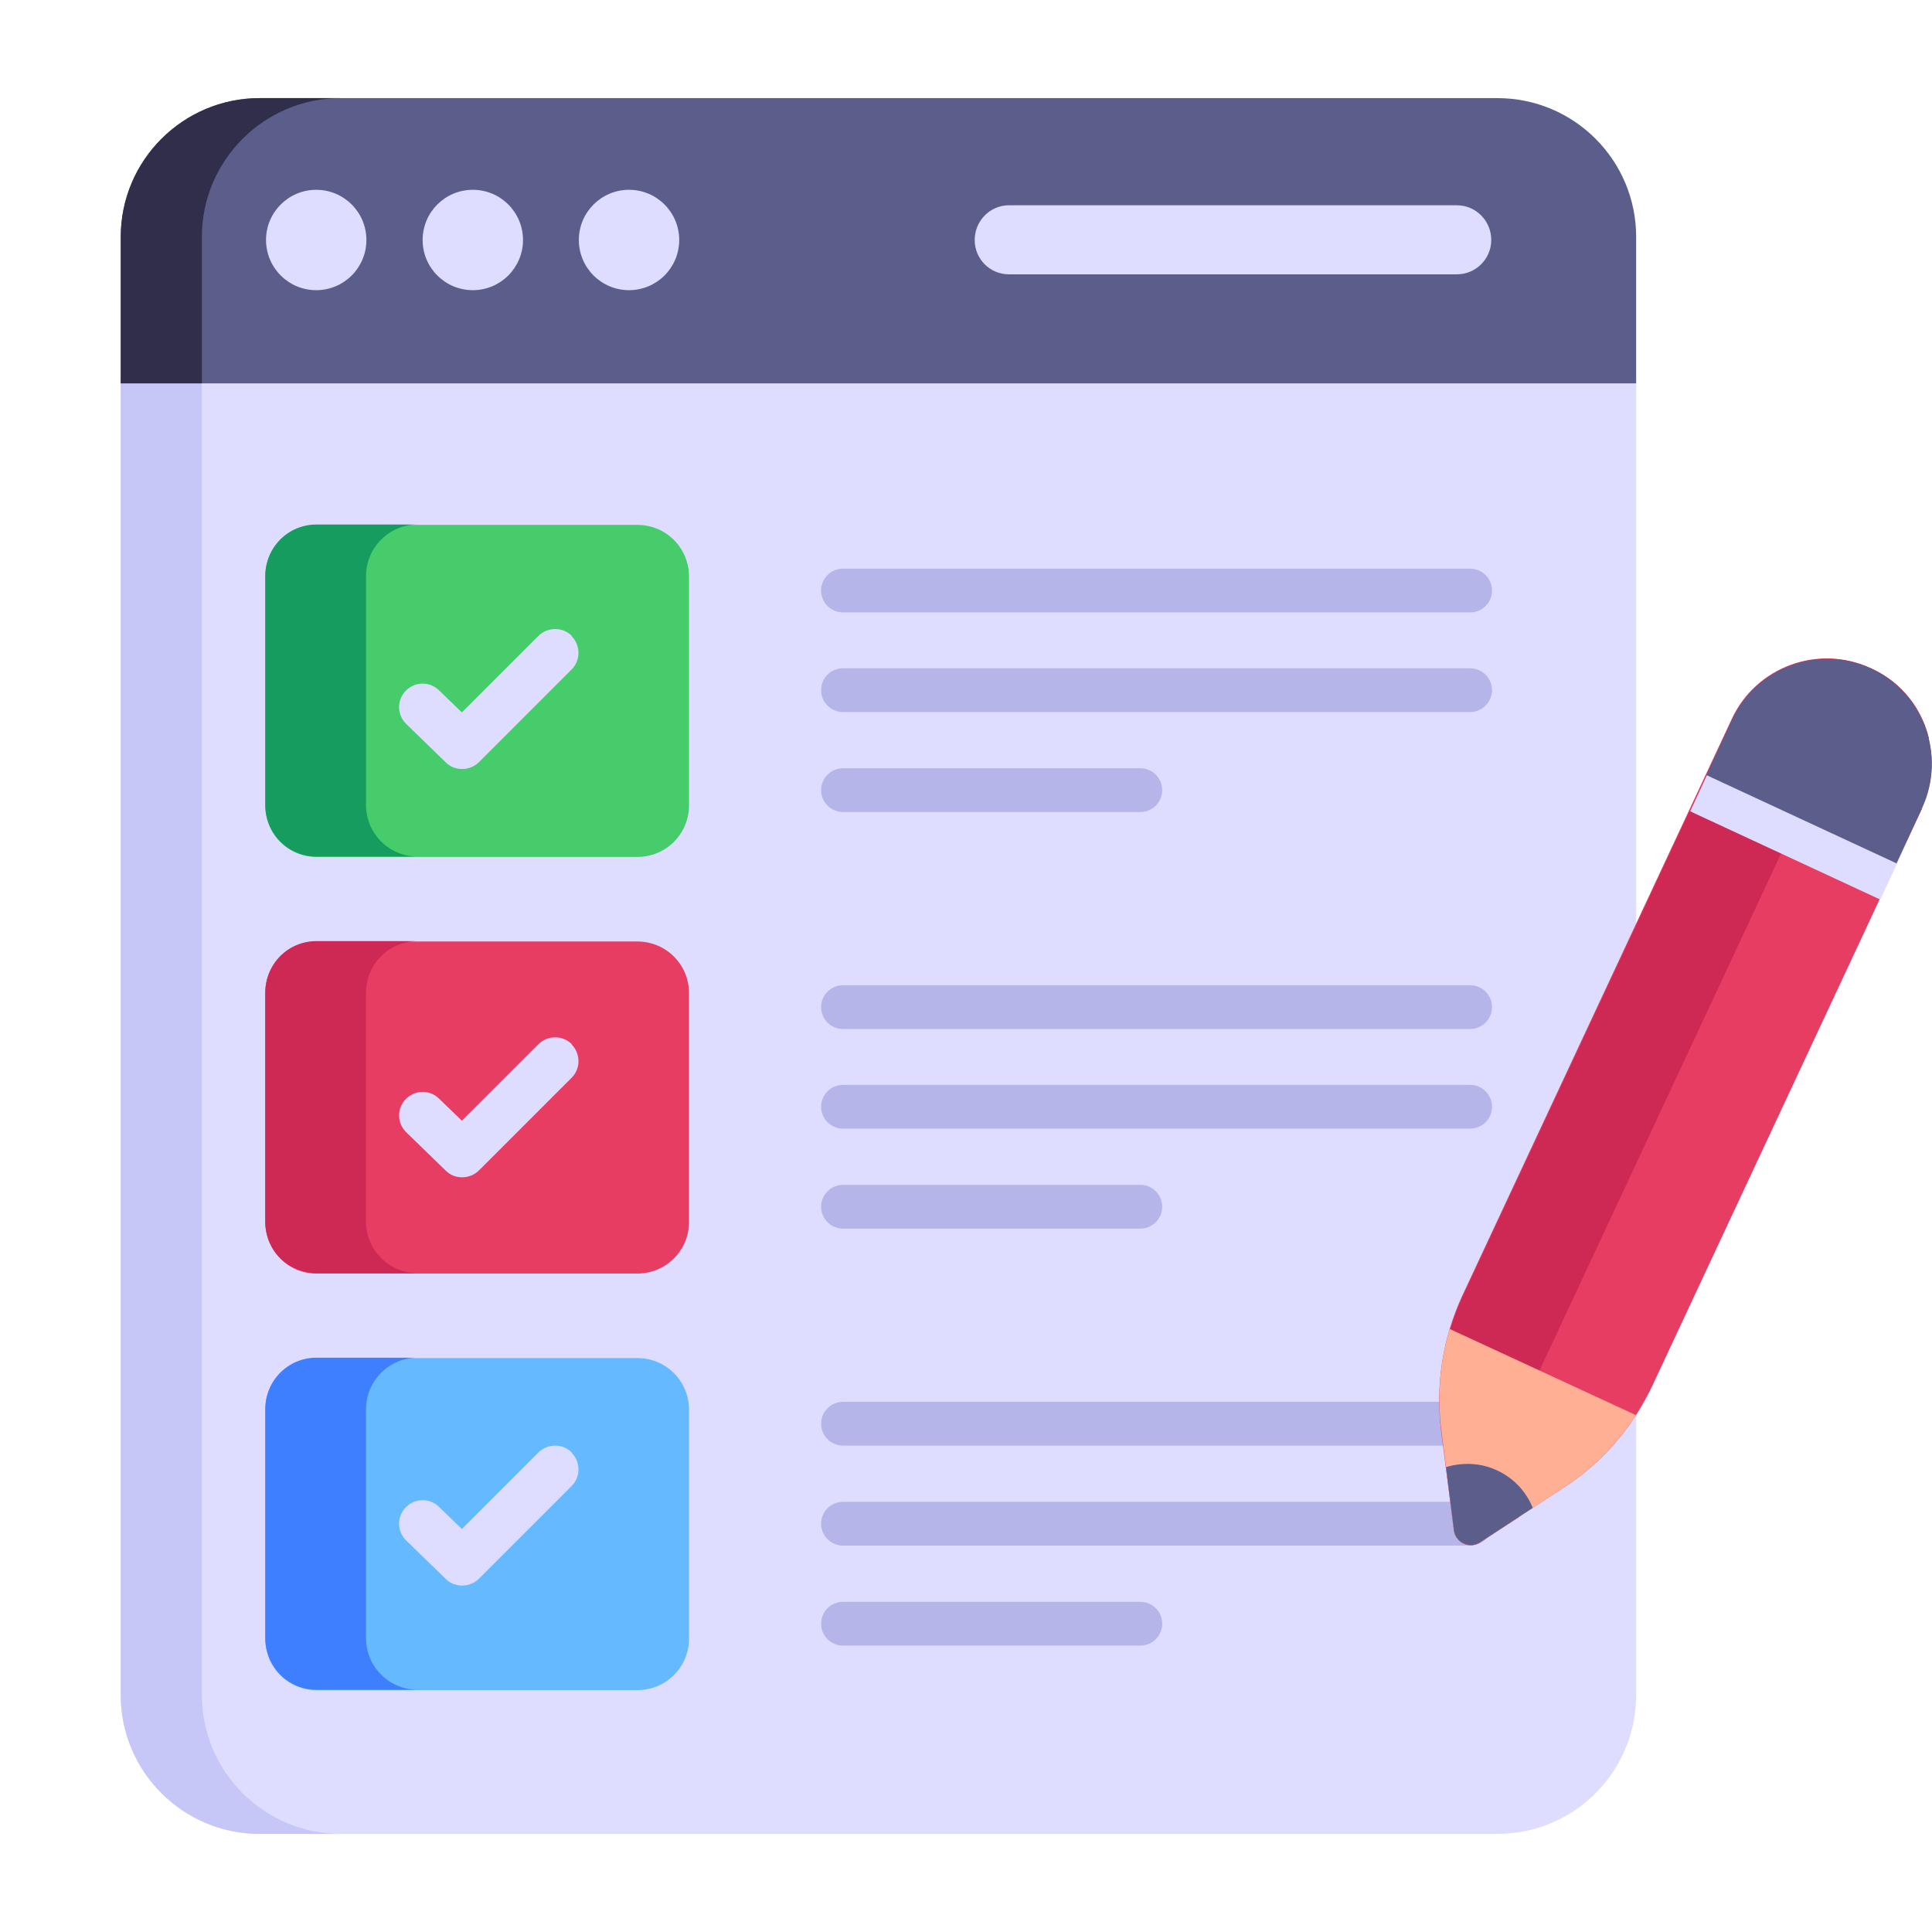
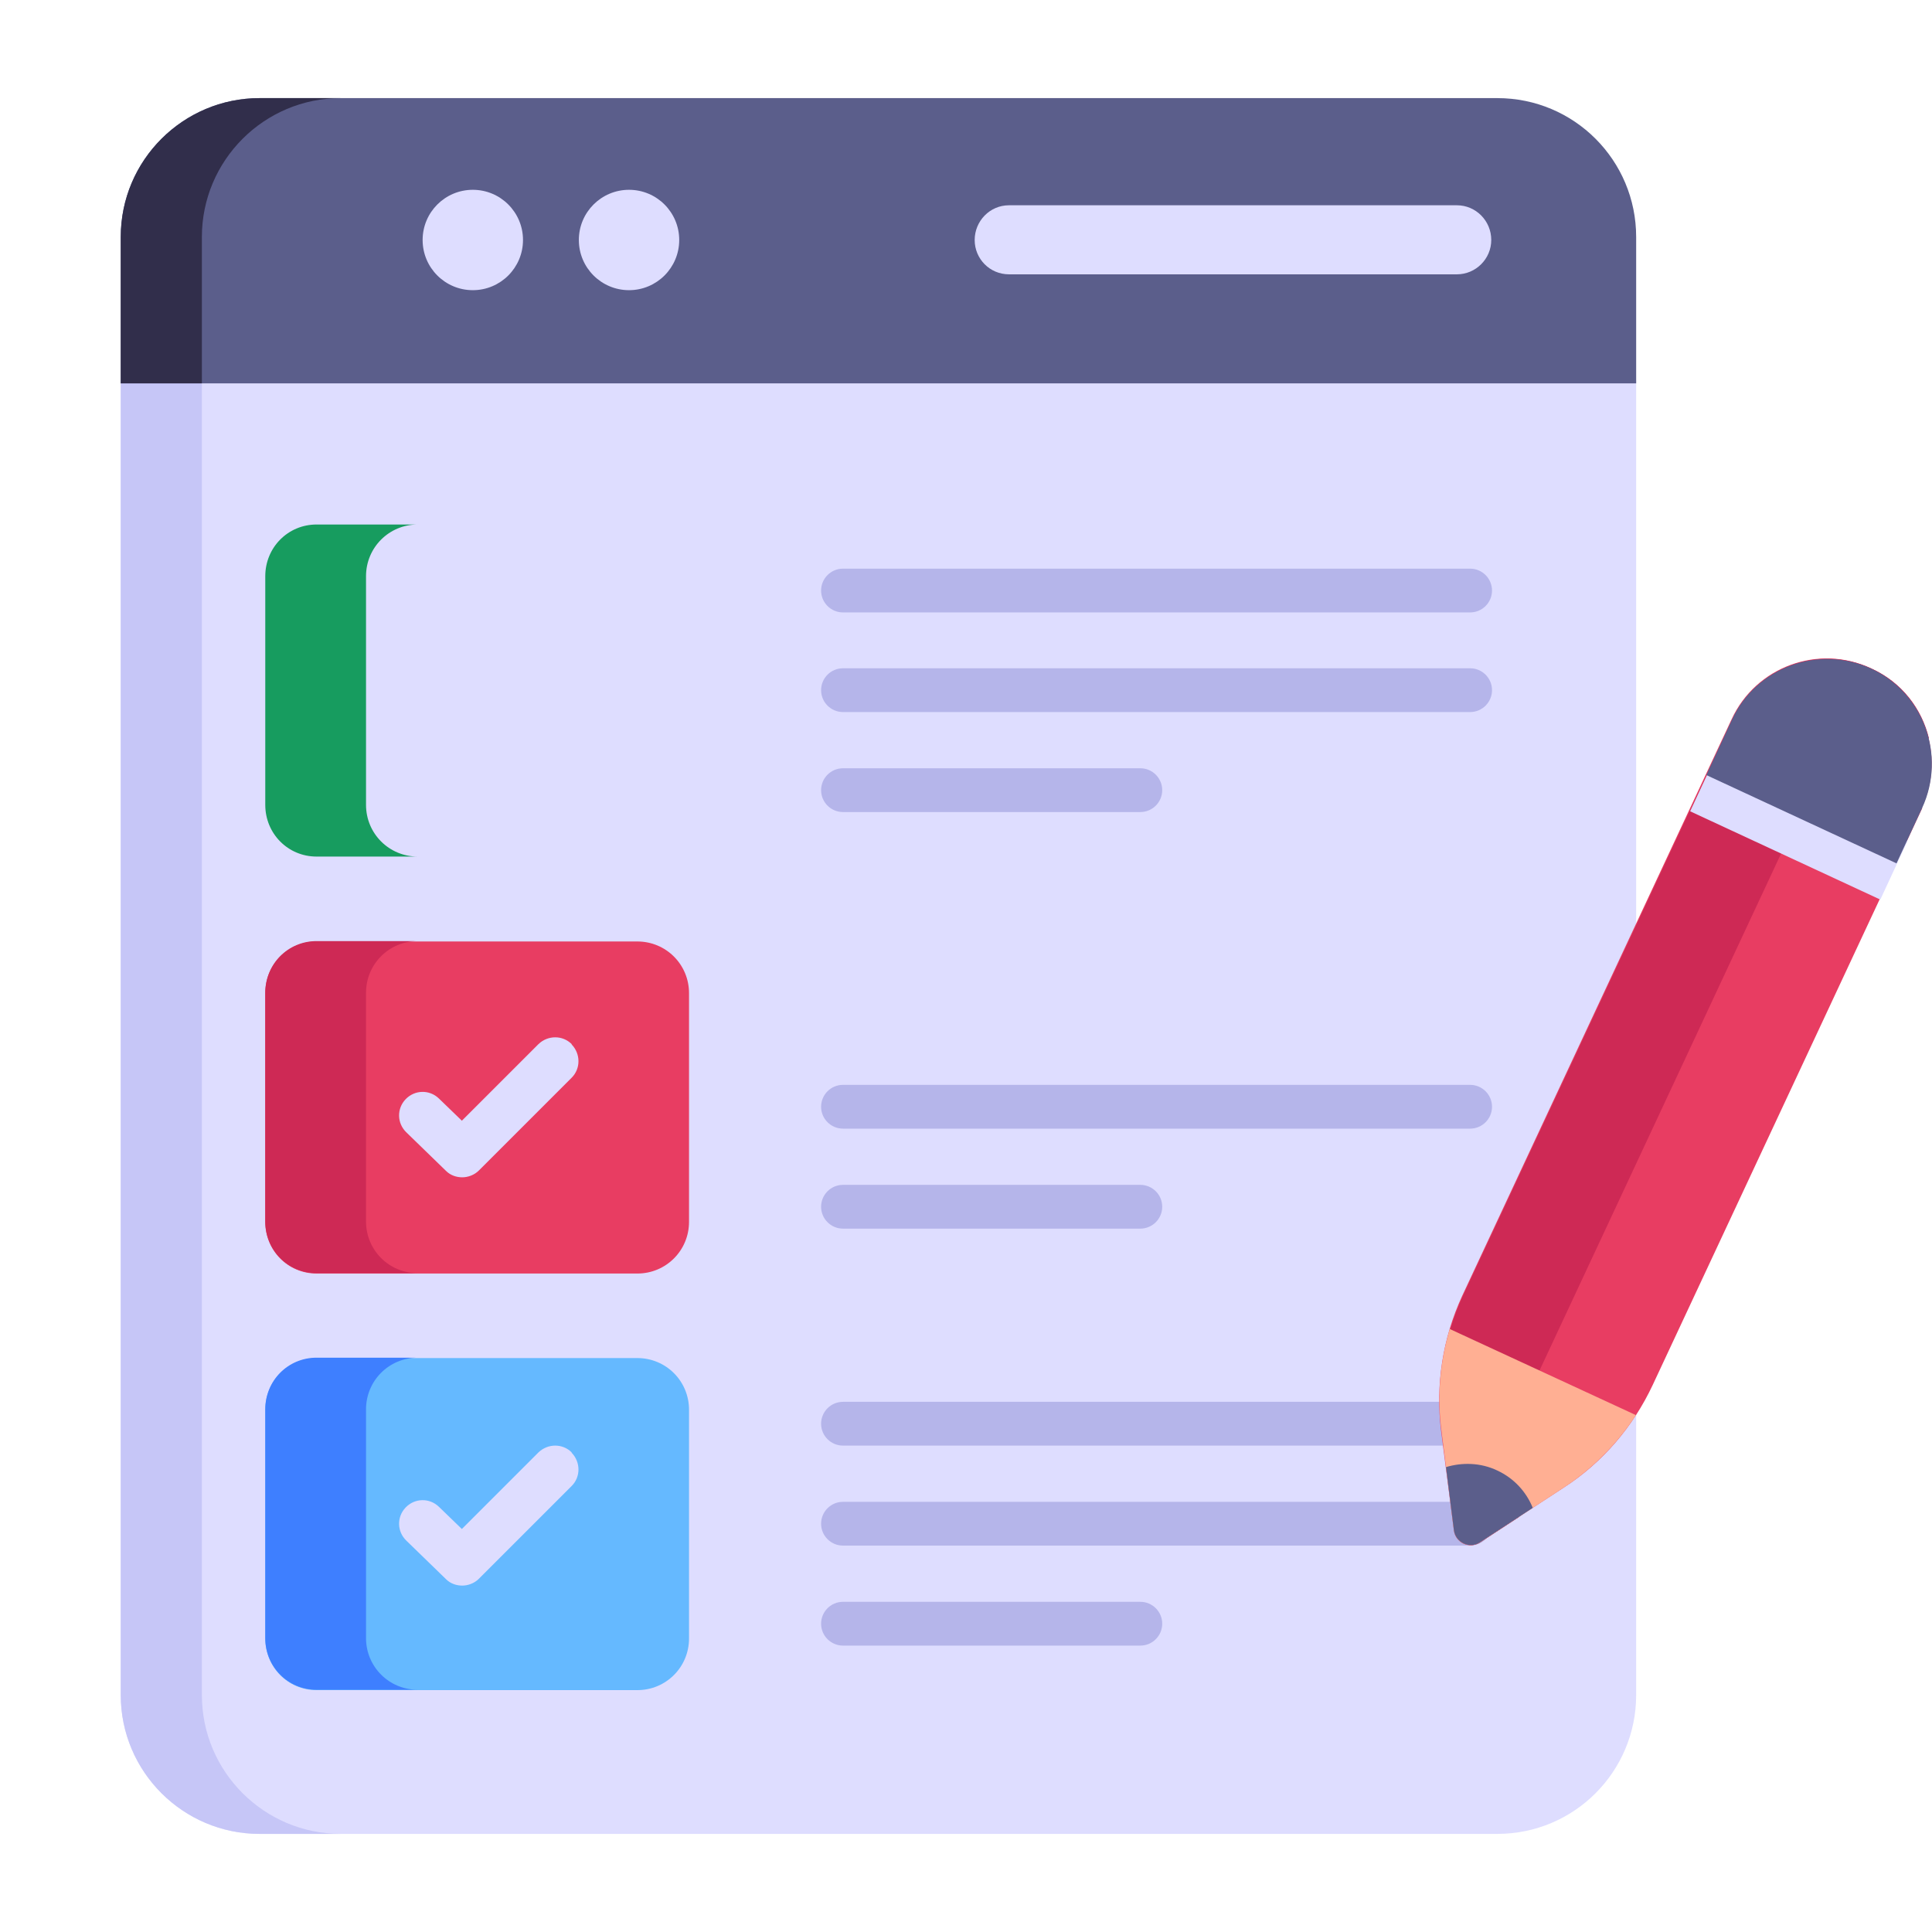
<svg xmlns="http://www.w3.org/2000/svg" id="Layer_1" version="1.1" viewBox="0 0 512 512">
  <defs>
    <style> .st0 { fill: #deddff; } .st1 { fill: #179c5f; } .st2 { fill: #3e7fff; } .st3 { fill: #5b5e8b; } .st4 { fill: #b5b5ea; } .st5 { fill: #e83d62; } .st6 { fill: #46cc6b; } .st7 { fill: #ce2955; } .st8 { fill: #65b9ff; } .st9 { fill: #c6c6f7; } .st10 { fill: #312e4b; } .st11 { fill: #ffaf93; } </style>
  </defs>
  <g id="_x34_6">
    <g>
      <path class="st0" d="M32,100.8v348.4c0,20.4,16.6,36.8,36.8,36.8h328c20.4,0,36.8-16.5,36.8-36.8V100.8H32Z" />
      <path class="st9" d="M90.3,486h-21.5c-20.3,0-36.8-16.5-36.8-36.8V100.8h21.5v348.4c0,20.4,16.6,36.8,36.8,36.8Z" />
      <path class="st3" d="M433.6,62.8v38.8H32v-38.8c0-20.4,16.6-36.8,36.8-36.8h328c20.4,0,36.8,16.5,36.8,36.8Z" />
      <path class="st10" d="M90.3,26c-20.3,0-36.8,16.5-36.8,36.8v38.8h-21.5v-38.8c0-20.4,16.6-36.8,36.8-36.8h21.5Z" />
      <g>
-         <circle class="st0" cx="83.8" cy="63.6" r="13.3" />
        <circle class="st0" cx="125.3" cy="63.6" r="13.3" />
        <circle class="st0" cx="166.7" cy="63.6" r="13.3" />
        <path class="st0" d="M395.2,63.6c0,5-4.1,9.1-9.1,9.1h-118.7c-5.1,0-9.1-4.1-9.1-9.1s4-9.2,9.1-9.2h118.7c5,0,9.1,4.1,9.1,9.2Z" />
      </g>
    </g>
    <g>
      <g>
        <path class="st8" d="M182.6,373.6v60.6c0,7.6-6.1,13.7-13.7,13.7h-85c-7.6,0-13.6-6.1-13.6-13.7v-60.6c0-7.6,6-13.7,13.6-13.7h85c7.6,0,13.7,6.1,13.7,13.7Z" />
        <path class="st2" d="M110.7,447.8h-26.8c-7.6,0-13.6-6.1-13.6-13.7v-60.6c0-7.6,6-13.7,13.6-13.7h26.8c-7.6,0-13.7,6.1-13.7,13.7v60.6c0,7.6,6.1,13.7,13.7,13.7Z" />
        <g>
          <path class="st4" d="M389.6,383.1h-166.2c-3.2,0-5.8-2.6-5.8-5.8s2.6-5.8,5.8-5.8h166.2c3.2,0,5.8,2.6,5.8,5.8s-2.6,5.8-5.8,5.8Z" />
          <path class="st4" d="M389.6,409.6h-166.2c-3.2,0-5.8-2.6-5.8-5.8s2.6-5.8,5.8-5.8h166.2c3.2,0,5.8,2.6,5.8,5.8s-2.6,5.8-5.8,5.8Z" />
          <path class="st4" d="M302.2,436.1h-78.8c-3.2,0-5.8-2.6-5.8-5.8s2.6-5.8,5.8-5.8h78.8c3.2,0,5.8,2.6,5.8,5.8s-2.6,5.8-5.8,5.8Z" />
        </g>
      </g>
      <g>
        <path class="st5" d="M182.6,263.2v60.6c0,7.6-6.1,13.7-13.7,13.7h-85c-7.6,0-13.6-6.1-13.6-13.7v-60.6c0-7.6,6-13.7,13.6-13.7h85c7.6,0,13.7,6.1,13.7,13.7Z" />
        <path class="st7" d="M110.7,337.4h-26.8c-7.6,0-13.6-6.1-13.6-13.7v-60.6c0-7.6,6-13.7,13.6-13.7h26.8c-7.6,0-13.7,6.1-13.7,13.7v60.6c0,7.6,6.1,13.7,13.7,13.7Z" />
        <g>
-           <path class="st4" d="M389.6,272.7h-166.2c-3.2,0-5.8-2.6-5.8-5.8s2.6-5.8,5.8-5.8h166.2c3.2,0,5.8,2.6,5.8,5.8s-2.6,5.8-5.8,5.8Z" />
          <path class="st4" d="M389.6,299.1h-166.2c-3.2,0-5.8-2.6-5.8-5.8s2.6-5.8,5.8-5.8h166.2c3.2,0,5.8,2.6,5.8,5.8s-2.6,5.8-5.8,5.8Z" />
          <path class="st4" d="M302.2,325.6h-78.8c-3.2,0-5.8-2.6-5.8-5.8s2.6-5.8,5.8-5.8h78.8c3.2,0,5.8,2.6,5.8,5.8s-2.6,5.8-5.8,5.8Z" />
        </g>
      </g>
      <g>
-         <path class="st6" d="M182.6,152.8v60.6c0,7.6-6.1,13.7-13.7,13.7h-85c-7.6,0-13.6-6.1-13.6-13.7v-60.6c0-7.6,6-13.7,13.6-13.7h85c7.6,0,13.7,6.1,13.7,13.7Z" />
        <path class="st1" d="M110.7,227h-26.8c-7.6,0-13.6-6.1-13.6-13.7v-60.6c0-7.6,6-13.7,13.6-13.7h26.8c-7.6,0-13.7,6.1-13.7,13.7v60.6c0,7.6,6.1,13.7,13.7,13.7Z" />
        <g>
          <path class="st4" d="M389.6,162.3h-166.2c-3.2,0-5.8-2.6-5.8-5.8s2.6-5.8,5.8-5.8h166.2c3.2,0,5.8,2.6,5.8,5.8s-2.6,5.8-5.8,5.8Z" />
          <path class="st4" d="M389.6,188.7h-166.2c-3.2,0-5.8-2.6-5.8-5.8s2.6-5.8,5.8-5.8h166.2c3.2,0,5.8,2.6,5.8,5.8s-2.6,5.8-5.8,5.8Z" />
          <path class="st4" d="M302.2,215.2h-78.8c-3.2,0-5.8-2.6-5.8-5.8s2.6-5.8,5.8-5.8h78.8c3.2,0,5.8,2.6,5.8,5.8s-2.6,5.8-5.8,5.8Z" />
        </g>
      </g>
    </g>
    <g>
      <path class="st5" d="M509.4,214.2l-71.4,152.8c-5.2,11.1-13.3,20.6-23.7,27.3l-22.2,14.5c-2.8,1.8-6.4,0-6.8-3.2l-3.4-26.4c-1.5-12.2.4-24.5,5.6-35.8l71.4-152.8c6.4-13.9,23-20,36.9-13.5h0c13.9,6.4,20,23,13.5,36.9h0Z" />
      <path class="st7" d="M511.2,195.7c-12.7-3.4-26.4,2.9-32,15.1l-71.4,152.8c-5.2,11.1-7.1,23.5-5.6,35.7l.4,2.7-10.4,6.8c-2.7,1.7-6.3,0-6.8-3.2l-3.3-26.4c-1.5-12.2.4-24.5,5.6-35.8l71.4-152.7c6.4-14,22.9-20,36.9-13.5,8,3.6,13.3,10.6,15.2,18.5h0Z" />
      <path class="st11" d="M433.5,375.1c-5,7.6-11.5,14.2-19.2,19.2l-8.1,5.3-14.1,9.2c-2.7,1.7-6.3,0-6.8-3.2l-2.1-16.8-1.2-9.6c-1.2-9.1-.4-18.3,2.2-27l49.3,22.8h0Z" />
      <path class="st0" d="M447.9,215l7.2-15.5,50.4,23.4-7.2,15.5-50.4-23.4Z" />
      <g>
        <path class="st3" d="M502.6,228.8l6.8-14.7c6.4-13.9.4-30.5-13.5-36.9h0c-13.9-6.4-30.5-.4-36.9,13.5l-6.8,14.7,50.4,23.4Z" />
        <path class="st3" d="M406.2,399.6l-14.1,9.2c-2.7,1.7-6.3,0-6.8-3.2l-2.1-16.8c4.3-1.3,9.2-1.2,13.6.9,4.5,2.1,7.7,5.7,9.4,9.9h0Z" />
      </g>
    </g>
    <g>
      <path class="st0" d="M151.5,168.5c-2.4-2.4-6.3-2.4-8.8,0l-20.3,20.3-6.1-5.9c-2.5-2.4-6.4-2.3-8.8.2-2.4,2.5-2.3,6.4.2,8.8l10.5,10.2c1.2,1.2,2.8,1.7,4.3,1.7s3.2-.6,4.4-1.8l24.6-24.6c2.4-2.4,2.4-6.3,0-8.8h0Z" />
      <path class="st0" d="M151.5,276.7c-2.4-2.4-6.3-2.4-8.8,0l-20.3,20.3-6.1-5.9c-2.5-2.4-6.4-2.3-8.8.2s-2.3,6.4.2,8.8l10.5,10.2c1.2,1.2,2.8,1.7,4.3,1.7s3.2-.6,4.4-1.8l24.6-24.6c2.4-2.4,2.4-6.3,0-8.8Z" />
      <path class="st0" d="M151.5,384.9c-2.4-2.4-6.3-2.4-8.8,0l-20.3,20.3-6.1-5.9c-2.5-2.4-6.4-2.3-8.8.2s-2.3,6.4.2,8.8l10.5,10.2c1.2,1.2,2.8,1.7,4.3,1.7s3.2-.6,4.4-1.8l24.6-24.6c2.4-2.4,2.4-6.3,0-8.8Z" />
    </g>
  </g>
</svg>